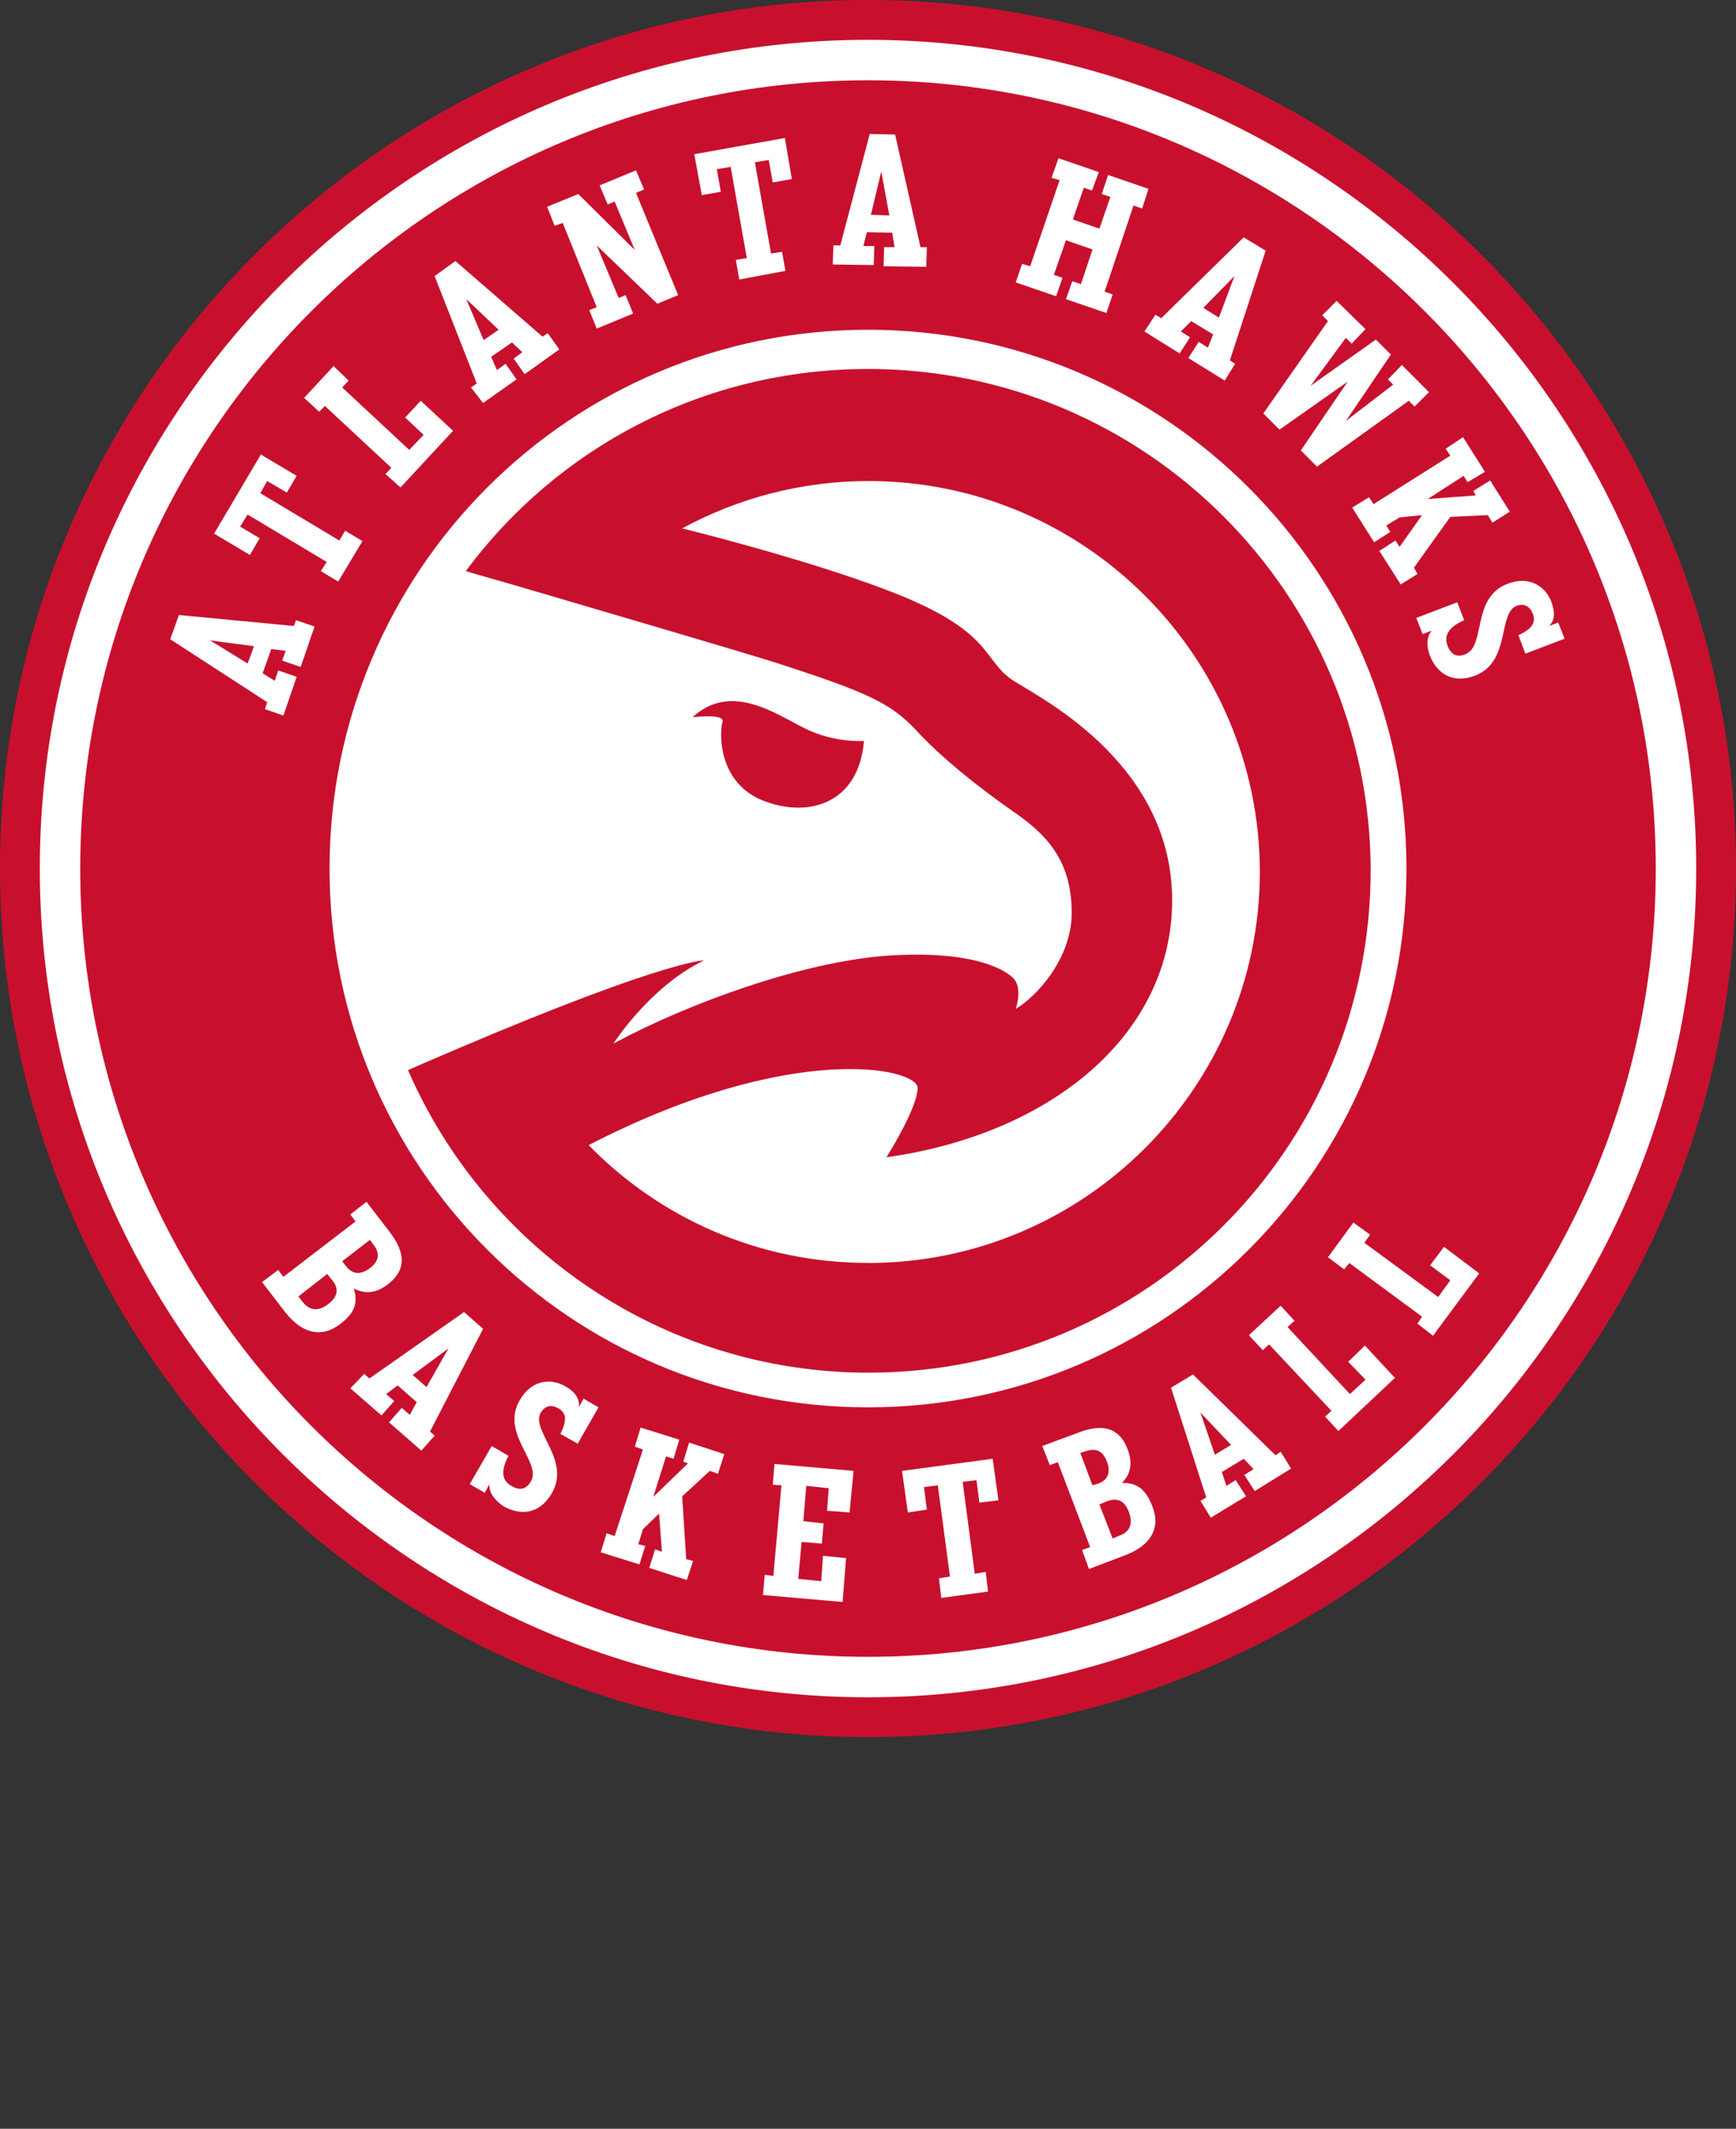
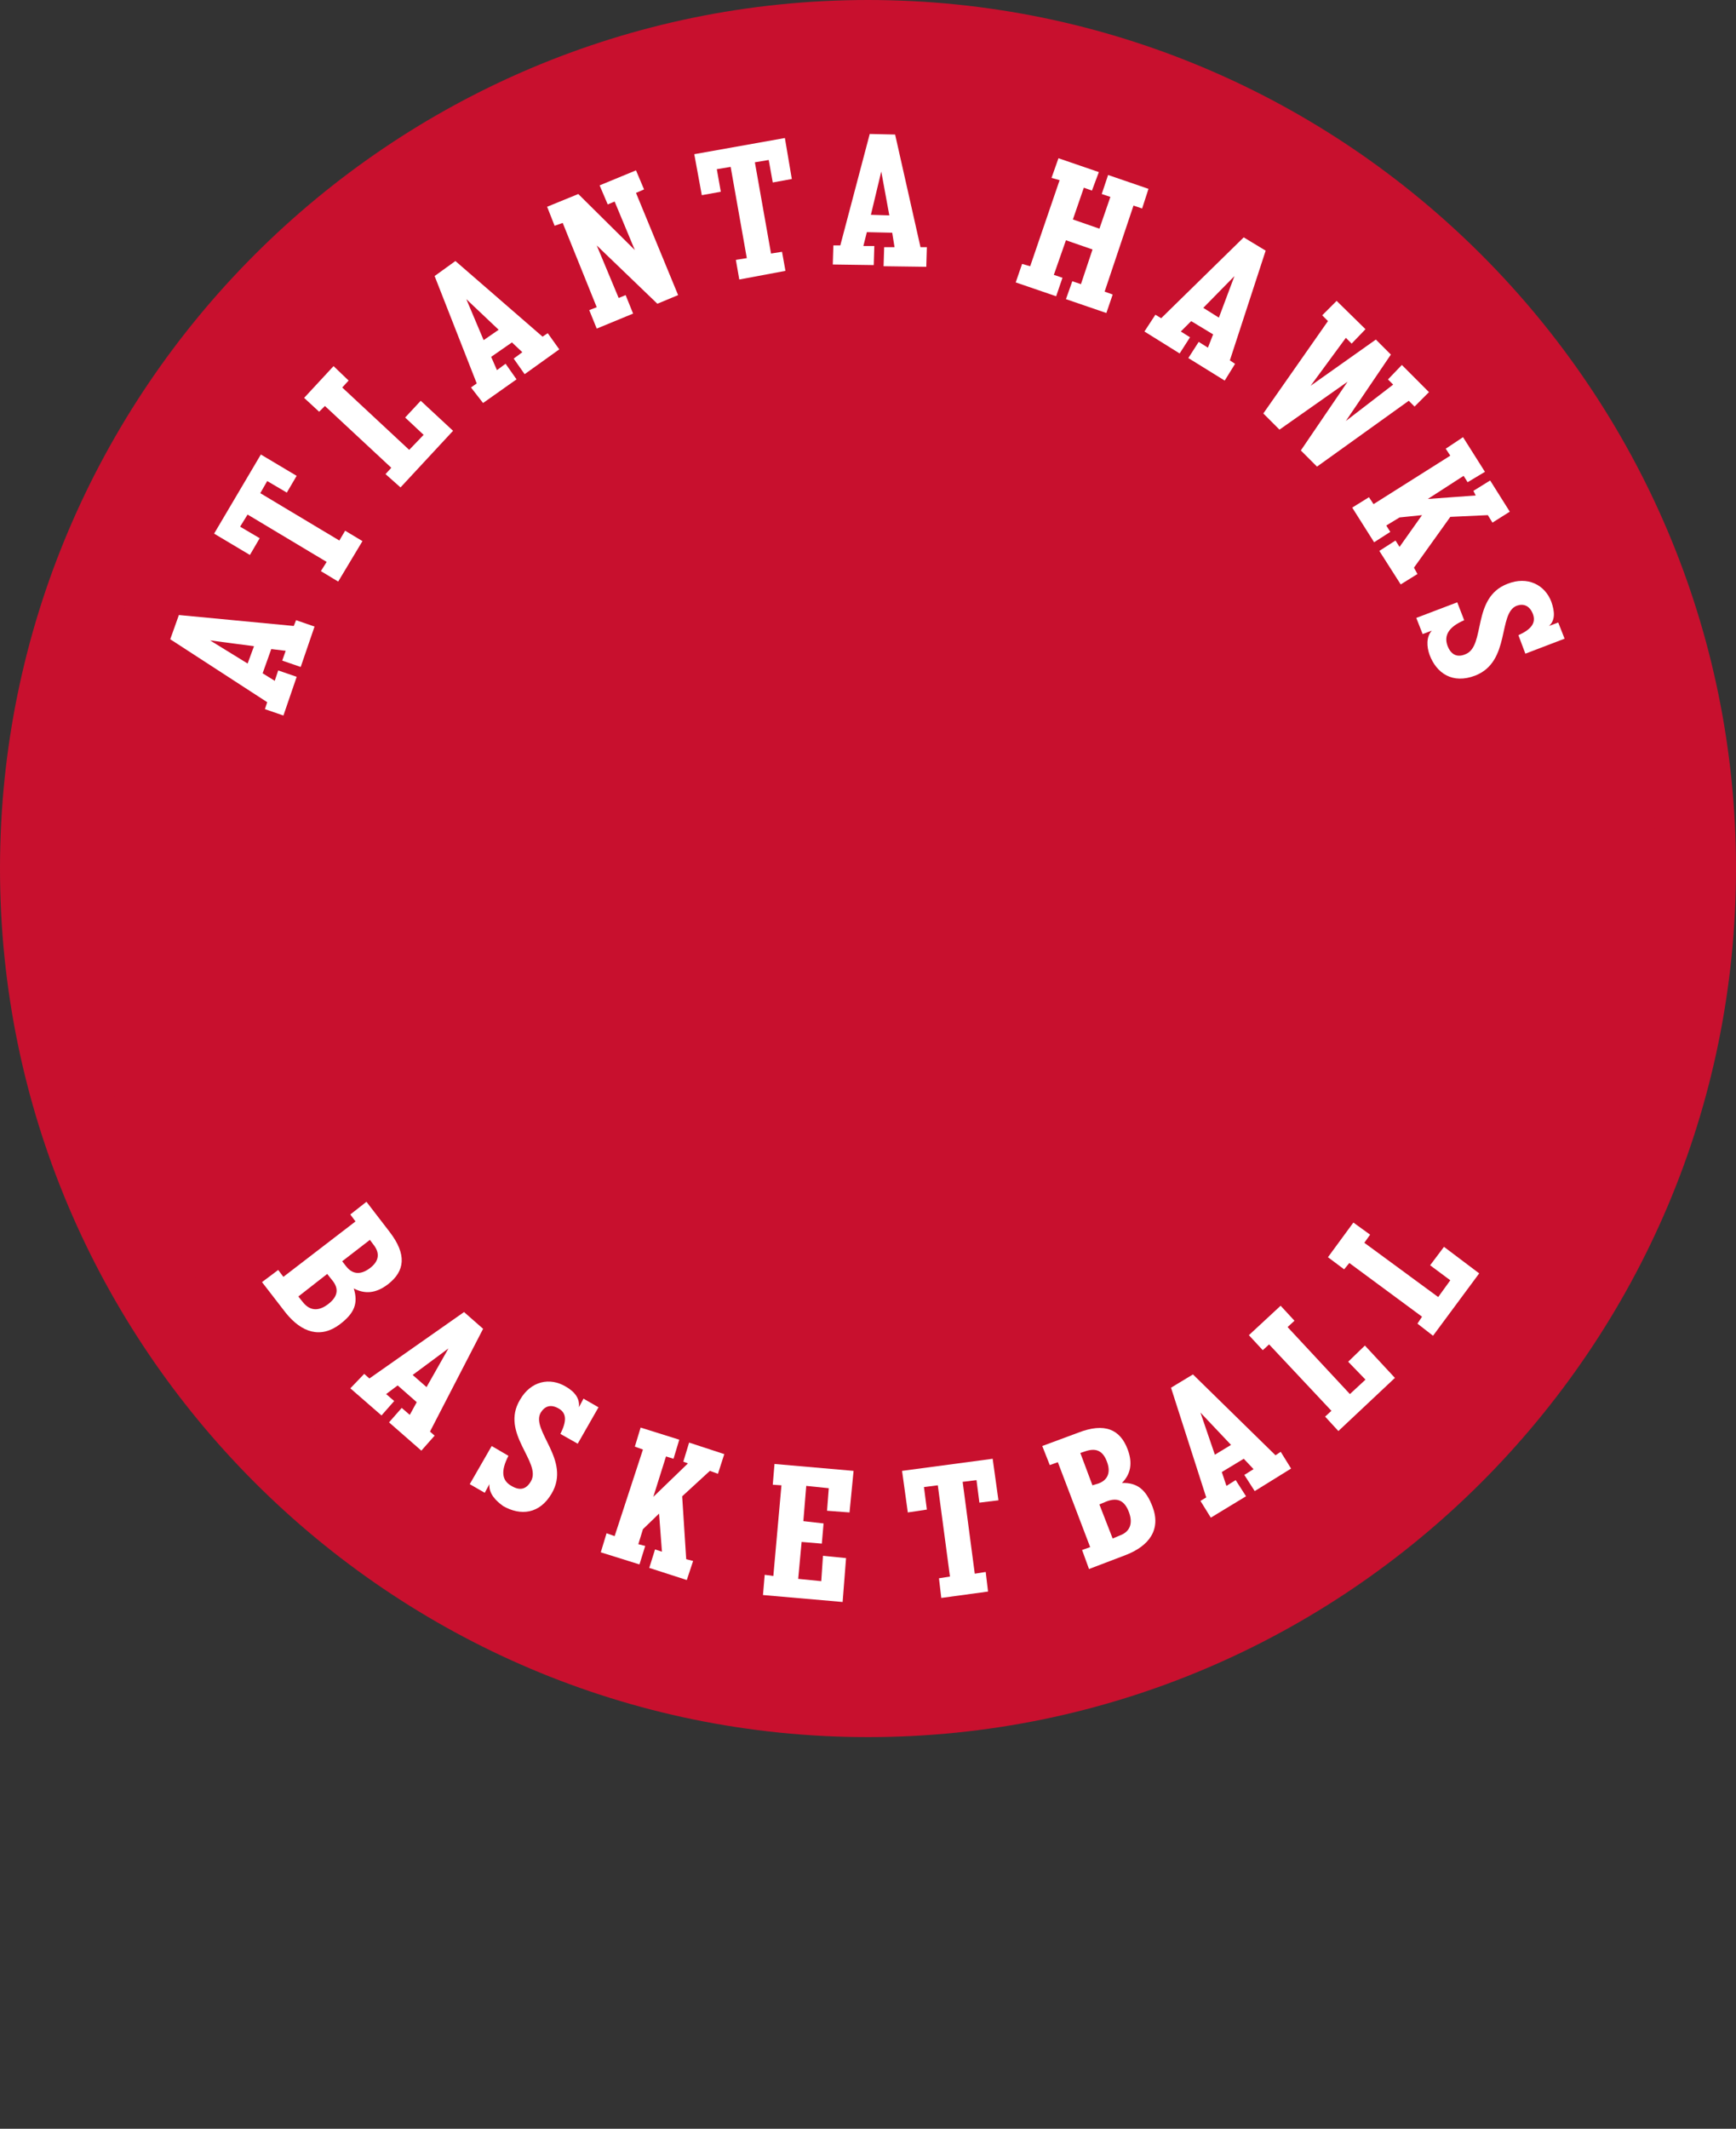
<svg xmlns="http://www.w3.org/2000/svg" id="Layer" viewBox="0 0 420 514.7">
  <rect x="0" y="0" width="420" height="514.7" fill="#333333" stroke="none" />
  <defs>
    <style>
      .cls-1 {
        fill: #fff;
      }

      .cls-1, .cls-2 {
        stroke-width: 0px;
      }

      .cls-2 {
        fill: #c8102e;
      }
    </style>
  </defs>
  <path class="cls-2" d="m210,420C94.25,420,0,325.75,0,210S94.25,0,210,0s210,94.25,210,210-94.25,210-210,210" />
-   <path class="cls-1" d="m210,410.37c-110.45,0-200.37-89.92-200.37-200.37S99.55,9.63,210,9.63s200.37,89.92,200.37,200.37-89.92,200.37-200.37,200.37" />
  <path class="cls-2" d="m210,400.59c-105.14,0-190.59-85.45-190.59-190.59S104.86,19.41,210,19.41s190.59,85.45,190.59,190.59-85.45,190.59-190.59,190.59" />
-   <path class="cls-1" d="m340.27,210c0,71.91-58.22,130.27-130.27,130.27s-130.27-58.36-130.27-130.27,58.22-130.27,130.27-130.27c71.91,0,130.27,58.36,130.27,130.27" />
-   <path class="cls-2" d="m210,89.22c-39.93,0-75.26,19.13-97.32,48.87,3.21.98,9.36,2.65,16.89,4.89h0c11.87,3.49,51.38,15.08,58.78,17.45,21.5,6.98,27.23,9.63,33.23,16.06,6,6.56,15.22,13.96,24.3,20.25,9.08,6.28,13.4,13.12,13.4,24.02s-8.38,20.11-13.54,23.18c0,0,1.82-5.17-.7-7.54s-10.47-6.7-30.72-5.31c-20.25,1.54-47.47,11.31-65.9,21.22,0,0,8.8-13.82,21.92-20.11,0,0-10.89,0-71.63,26.53,18.71,43.01,61.58,73.16,111.42,73.16,67.02,0,121.48-54.32,121.48-121.48-.14-66.74-54.45-121.2-121.62-121.2m0,216.14c-26.53,0-50.41-10.89-67.58-28.48,49.01-25.27,79.59-18.71,79.59-13.82s-7.54,16.76-7.54,16.76c39.93-5.59,69.12-29.74,69.12-62.13s-30.44-48.17-38.12-52.92c-8.24-5.17-4.33-12.15-31.56-22.34-16.62-6.28-39.79-12.43-48.87-14.66,13.4-7.26,28.76-11.45,45.1-11.45,52.22,0,94.67,42.45,94.67,94.67-.14,51.94-42.45,94.39-94.81,94.39" />
  <path class="cls-2" d="m209.02,179.14s-6.98.56-14.1-2.93-18.01-11.45-27.37-2.79c0,0,7.96-.98,7.26,1.12s-1.4,14.24,9.36,18.85c11.03,4.61,23.6,1.12,24.85-14.24" />
  <path class="cls-1" d="m67.3,307.04l1.26,1.68,17.45-13.4-1.26-1.68,3.91-3.07,5.59,7.26c4.19,5.45,3.77,9.49-.42,12.71-2.93,2.23-5.59,2.37-8.24.98,1.12,3.63.14,6-3.35,8.66-4.61,3.49-9.22,2.09-13.13-2.79l-5.72-7.4,3.91-2.93Zm6,7.82c1.54,1.95,3.63,2.37,6.14.42,2.51-1.95,2.51-3.91.84-5.86l-1.12-1.4-6.98,5.45,1.12,1.4Zm10.47-8.66c1.54,1.95,3.49,2.09,5.72.42,2.23-1.68,2.51-3.63.84-5.72l-.84-1.12-6.7,5.17.98,1.26Z" />
  <path class="cls-1" d="m88.11,332.17l1.26,1.12,22.9-16.06,4.61,4.05-12.85,24.85,1.12.98-3.21,3.63-7.82-6.84,3.07-3.49,1.95,1.68,1.68-3.07-4.61-4.05-2.79,2.09,1.95,1.68-3.07,3.49-7.54-6.56,3.35-3.49Zm15.08,3.21l5.31-9.36-8.66,6.42,3.35,2.93Z" />
  <path class="cls-1" d="m118.4,358.84l-1.12,2.09-3.63-2.09,5.31-9.22,4.05,2.37c-1.95,3.77-1.54,6,.7,7.26,2.09,1.26,3.63.84,4.75-1.12,2.65-4.61-7.54-11.59-2.65-19.69,2.65-4.61,7.26-5.45,11.03-3.21,2.23,1.26,3.49,2.93,3.21,5.03l1.12-2.09,3.63,2.09-5.03,8.8-4.19-2.37c1.54-3.07,1.54-5.03-.42-6.14-1.95-1.12-3.35-.56-4.33.98-2.51,4.33,7.4,11.45,2.65,19.55-2.93,5.03-7.54,5.45-11.73,3.07-1.95-1.4-3.49-3.07-3.35-5.31" />
  <polygon class="cls-1" points="146.75 370.71 148.7 371.41 155.55 350.47 153.59 349.77 154.99 345.16 164.34 348.09 162.95 352.7 161.13 352.14 158.06 361.91 166.44 353.82 165.32 353.4 166.72 348.79 175.23 351.58 173.7 356.33 171.74 355.63 165.04 361.78 166.02 376.99 167.69 377.41 166.16 382.02 157.08 379.09 158.48 374.62 160.15 375.18 159.45 365.96 155.55 369.73 154.43 373.36 156.1 373.78 154.71 378.25 145.35 375.32 146.75 370.71" />
  <polygon class="cls-1" points="185.01 380.76 187.1 381.04 189.06 359.12 186.96 358.98 187.38 353.96 206.51 355.63 205.53 365.68 200.09 365.27 200.51 359.82 195.06 359.26 194.36 367.78 199.25 368.34 198.83 373.22 193.94 372.81 193.11 381.74 198.69 382.3 199.11 376.16 204.69 376.72 203.86 387.33 184.59 385.65 185.01 380.76" />
  <polygon class="cls-1" points="227.17 381.6 229.83 381.18 226.89 359.12 223.54 359.54 224.24 364.99 219.63 365.68 218.24 355.63 240.16 352.7 241.56 362.75 236.95 363.31 236.25 357.87 232.9 358.28 235.83 380.49 238.48 380.07 239.04 384.81 227.73 386.35 227.17 381.6" />
  <path class="cls-1" d="m261.8,374.76l1.95-.7-7.82-20.53-1.95.7-1.82-4.61,8.66-3.21c6.42-2.51,10.19-.84,12.01,4.05,1.26,3.35.7,6-1.4,8.1,3.77-.14,5.86,1.68,7.4,5.72,2.09,5.45-.7,9.49-6.56,11.73l-8.8,3.35-1.68-4.61Zm3.91-16.06c2.37-.84,3.07-2.79,2.09-5.31-.98-2.65-2.65-3.35-5.17-2.51l-1.26.42,2.93,7.82,1.4-.42Zm5.17,12.57c2.37-.84,3.35-2.79,2.23-5.72-1.12-2.93-2.93-3.49-5.45-2.51l-1.68.7,3.21,8.24,1.68-.7Z" />
  <path class="cls-1" d="m290.43,362.89l1.4-.84-8.52-26.53,5.31-3.21,19.97,19.55,1.26-.84,2.51,4.05-8.8,5.45-2.51-3.91,2.23-1.4-2.37-2.51-5.31,3.21,1.12,3.35,2.23-1.4,2.51,3.91-8.52,5.17-2.51-4.05Zm7.4-13.54l-7.4-7.82,3.49,10.19,3.91-2.37Z" />
  <polygon class="cls-1" points="320.59 342.51 322.12 341.11 307.04 325.05 305.51 326.45 302.15 322.82 309.83 315.7 313.18 319.33 311.51 320.86 326.59 337.06 330.36 333.57 326.17 329.24 330.22 325.33 337.48 333.15 323.8 346 320.59 342.51" />
  <polygon class="cls-1" points="342.93 320.03 344.04 318.35 326.45 305.37 325.19 306.9 321.28 303.97 327.43 295.59 331.48 298.52 330.08 300.48 347.95 313.6 350.88 309.55 346 305.92 349.35 301.46 357.87 307.88 346.7 322.96 342.93 320.03" />
  <path class="cls-1" d="m64.09,171.46l.56-1.68-23.46-15.22,2.09-5.86,27.79,2.65.56-1.4,4.47,1.54-3.35,9.77-4.47-1.54.84-2.37-3.49-.42-2.09,5.86,2.93,1.82.84-2.51,4.47,1.54-3.21,9.36-4.47-1.54Zm-2.65-15.22l-10.61-1.4,9.08,5.59,1.54-4.19Z" />
  <polygon class="cls-1" points="77.63 138.09 79.03 135.86 59.9 124.41 58.09 127.34 62.83 130.13 60.46 134.18 51.8 129.02 63.11 109.89 71.77 115.05 69.39 119.1 64.65 116.31 62.97 119.24 82.1 130.69 83.5 128.32 87.69 130.83 81.82 140.61 77.63 138.09" />
  <polygon class="cls-1" points="93.27 114.63 94.67 113.1 78.61 98.16 77.21 99.55 73.58 96.2 80.7 88.52 84.34 92.01 82.8 93.69 99 108.77 102.49 105.14 98.02 100.95 101.79 96.9 109.61 104.16 96.9 117.85 93.27 114.63" />
  <path class="cls-1" d="m113.94,93.69l1.4-.98-10.19-25.97,5.03-3.63,21.08,18.29,1.26-.84,2.79,3.91-8.38,6-2.65-3.77,2.09-1.54-2.51-2.37-5.03,3.49,1.4,3.21,2.09-1.54,2.65,3.77-8.1,5.72-2.93-3.77Zm6.7-13.96l-7.82-7.4,4.19,9.91,3.63-2.51Z" />
  <polygon class="cls-1" points="142.56 74.98 144.37 74.28 136.14 53.9 134.18 54.59 132.37 49.99 139.91 46.91 153.59 60.46 148.7 48.73 147.03 49.43 145.07 44.82 153.87 41.19 155.82 45.8 153.87 46.64 164.06 71.35 159.04 73.44 144.37 59.34 149.68 72.05 151.36 71.35 153.17 75.82 144.37 79.45 142.56 74.98" />
  <polygon class="cls-1" points="178.03 62.83 180.68 62.41 176.77 40.35 173.42 40.91 174.39 46.36 169.79 47.19 167.97 37.28 189.89 33.37 191.57 43.28 186.96 44.12 185.98 38.68 182.63 39.24 186.54 61.3 189.2 60.88 190.03 65.49 178.86 67.58 178.03 62.83" />
  <path class="cls-1" d="m201.62,59.34h1.68l7.12-26.95,6.14.14,6.14,27.23h1.54l-.14,4.75-10.33-.14.14-4.61h2.51l-.56-3.49-6.14-.14-.84,3.35h2.65l-.14,4.61-9.91-.14.14-4.61Zm13.54-7.26l-1.95-10.61-2.51,10.47,4.47.14Z" />
  <polygon class="cls-1" points="247.28 63.81 249.24 64.37 256.36 43.56 254.4 43.01 256.08 38.26 265.85 41.61 264.18 46.08 262.22 45.38 259.57 53.06 265.99 55.29 268.64 47.61 266.55 46.91 268.09 42.31 277.86 45.66 276.32 50.41 274.23 49.71 267.25 70.51 269.2 71.21 267.67 75.68 257.89 72.33 259.43 68 261.52 68.7 264.32 60.32 257.89 58.09 254.96 66.46 257.05 67.16 255.52 71.63 245.74 68.28 247.28 63.81" />
  <path class="cls-1" d="m279.53,76.1l1.4.84,19.97-19.55,5.31,3.21-8.66,26.53,1.26.84-2.51,4.05-8.8-5.45,2.51-3.91,2.23,1.4,1.26-3.21-5.31-3.21-2.51,2.51,2.23,1.4-2.51,3.91-8.52-5.31,2.65-4.05Zm15.36.7l3.77-10.05-7.54,7.68,3.77,2.37Z" />
  <polygon class="cls-1" points="321.28 77.63 319.89 76.24 323.38 72.75 330.36 79.59 327.01 83.08 325.61 81.68 317.09 93.27 332.87 82.1 336.5 85.73 325.61 101.79 337.06 92.99 335.8 91.74 339.16 88.24 345.72 94.81 342.23 98.3 340.83 96.9 318.63 112.82 314.72 108.91 326.03 92.29 309.55 103.88 305.64 99.97 321.28 77.63" />
  <polygon class="cls-1" points="331.2 120.22 332.31 121.89 350.88 110.17 349.77 108.49 353.96 105.7 359.26 114.08 355.07 116.59 354.1 115.05 345.44 120.64 357.03 119.8 356.47 118.68 360.52 116.17 365.27 123.71 361.08 126.36 359.96 124.55 350.88 124.97 342.09 137.25 342.93 138.79 338.88 141.3 333.71 133.2 337.62 130.69 338.6 132.23 344.04 124.55 338.6 125.11 335.39 127.06 336.36 128.6 332.45 131.11 327.15 122.73 331.2 120.22" />
  <path class="cls-1" d="m346.42,152.47l-2.23.84-1.54-3.91,9.91-3.77,1.68,4.33c-3.91,1.68-4.89,3.77-4.05,6.14.84,2.23,2.37,2.93,4.33,2.09,5.03-1.95,1.4-13.68,10.19-17.03,4.89-1.95,9.08.28,10.61,4.33.84,2.37.98,4.47-.56,5.86l2.23-.84,1.54,3.91-9.49,3.63-1.68-4.47c3.07-1.4,4.33-2.93,3.49-5.17-.84-2.09-2.37-2.51-3.91-1.95-4.61,1.82-1.4,13.54-10.05,16.89-5.45,2.09-9.36-.56-11.03-5.03-.7-1.95-.84-4.33.56-5.86" />
</svg>